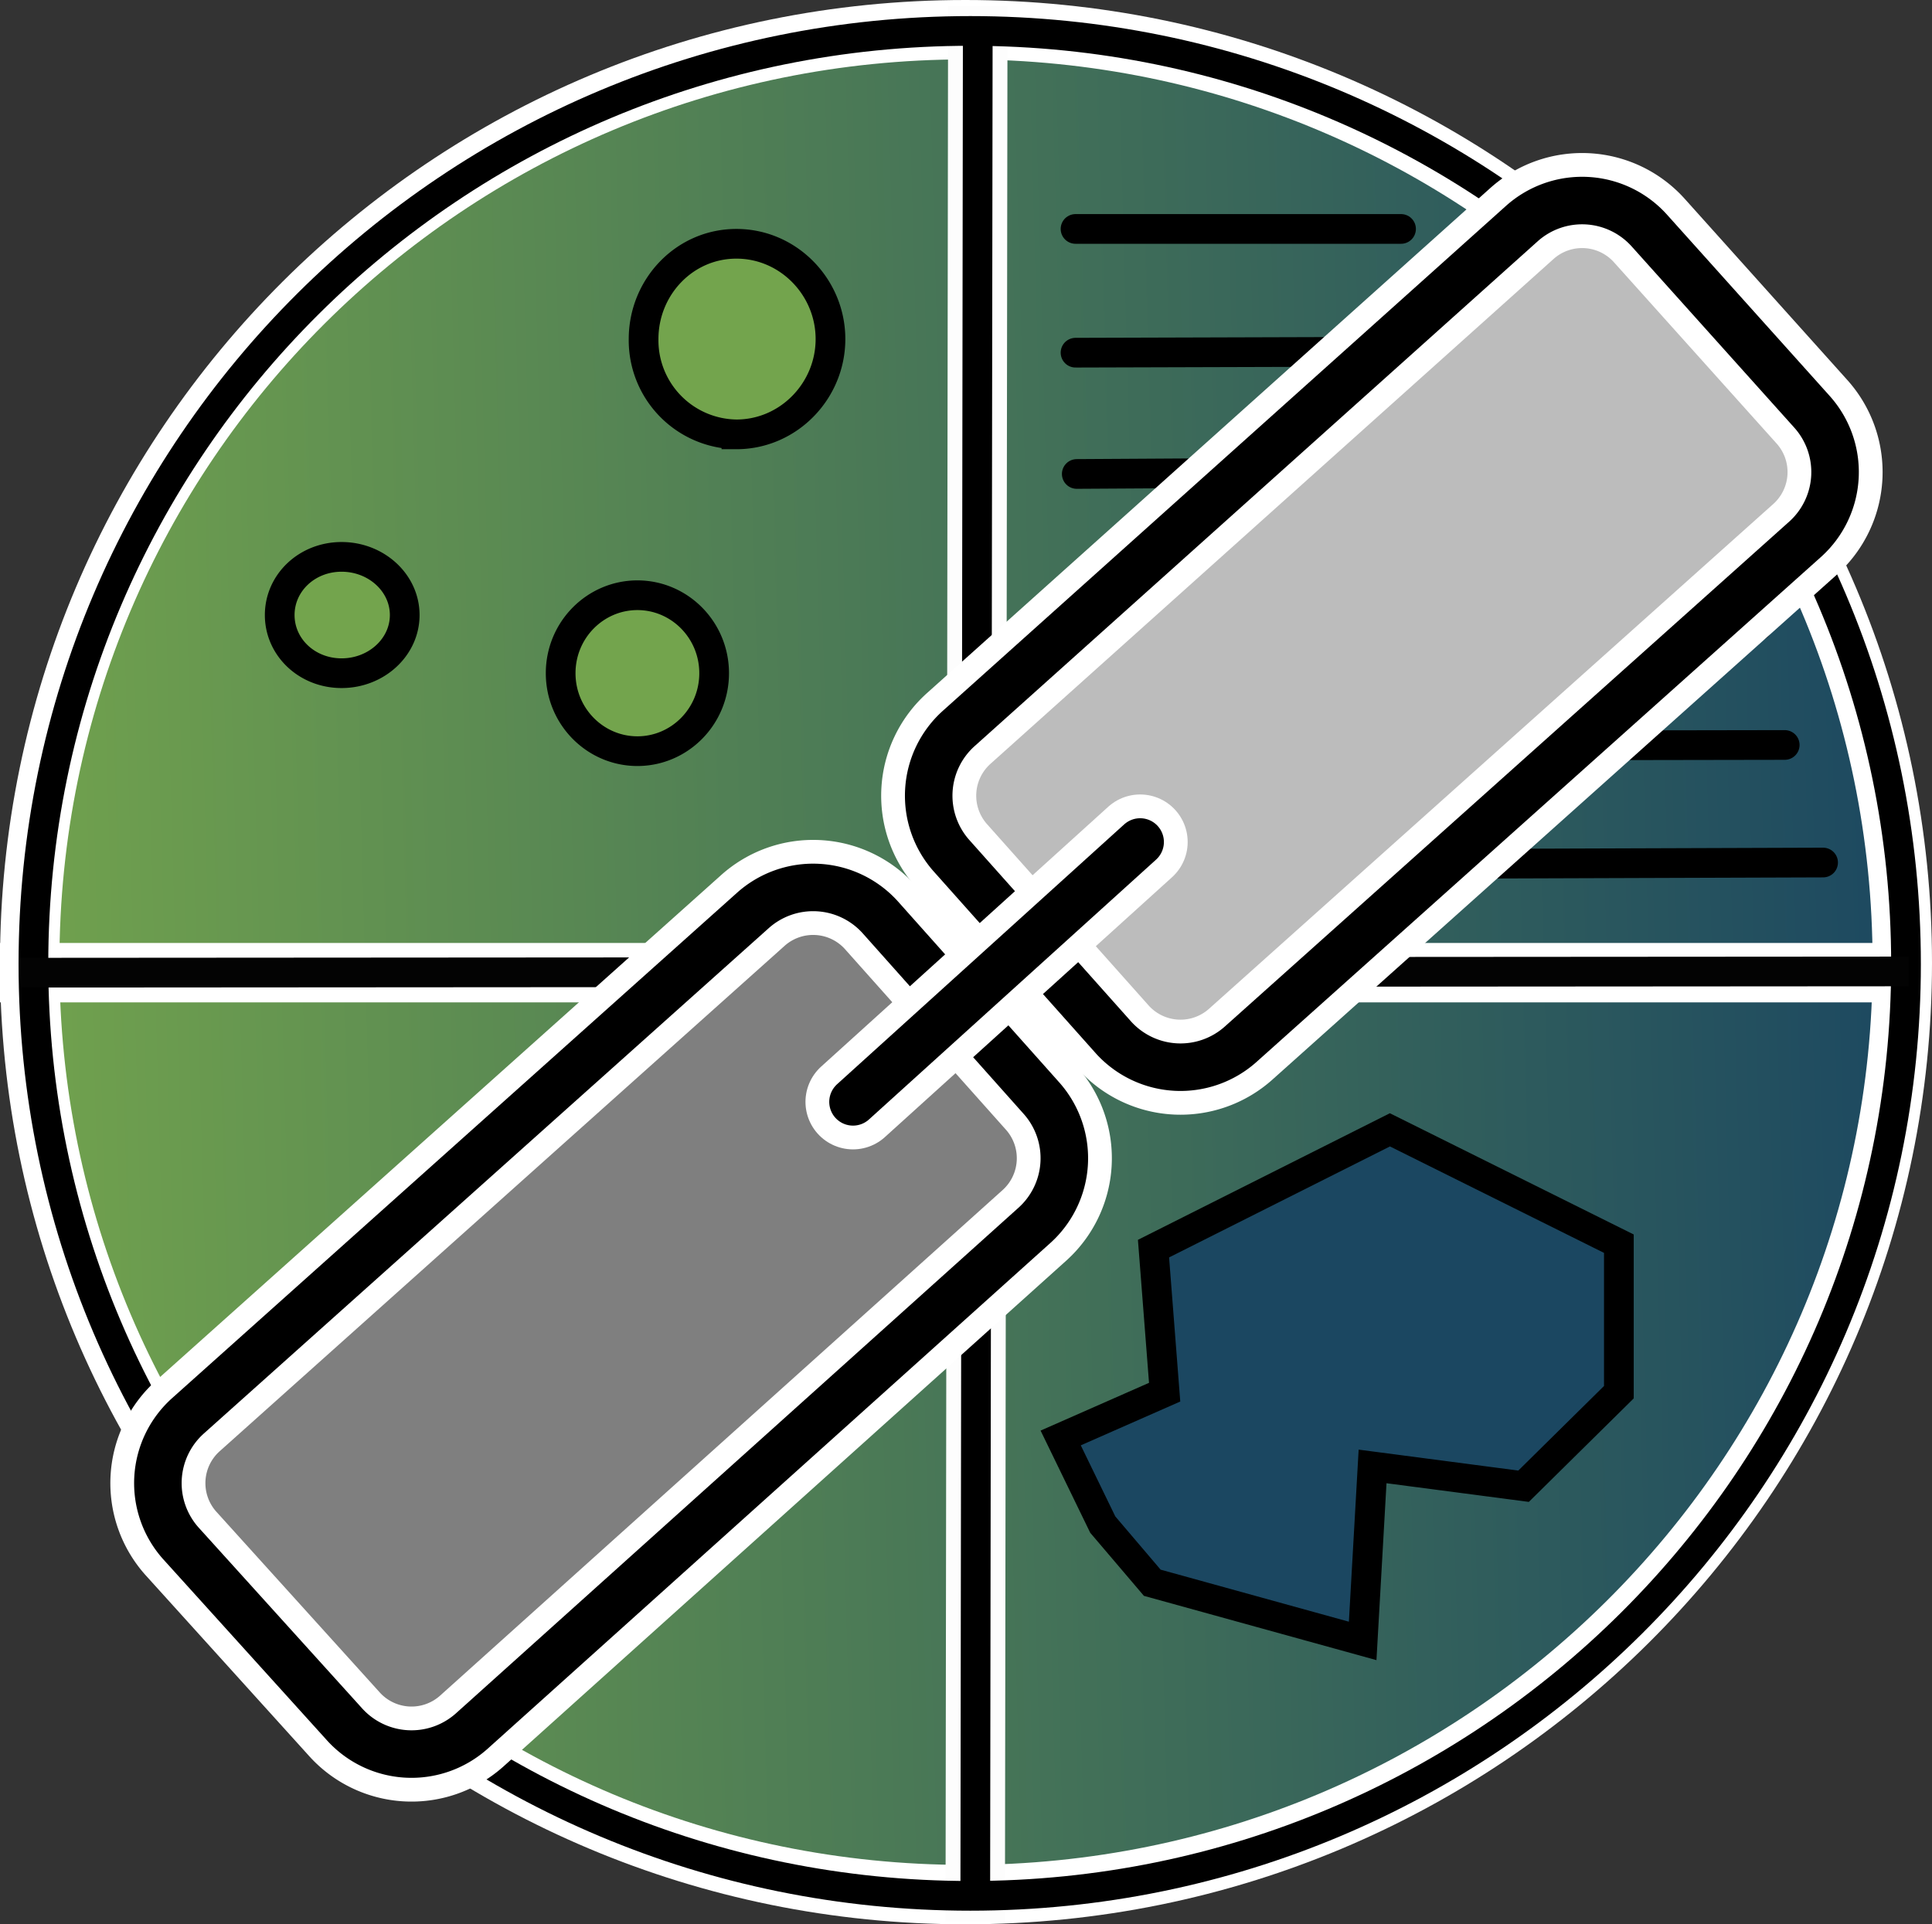
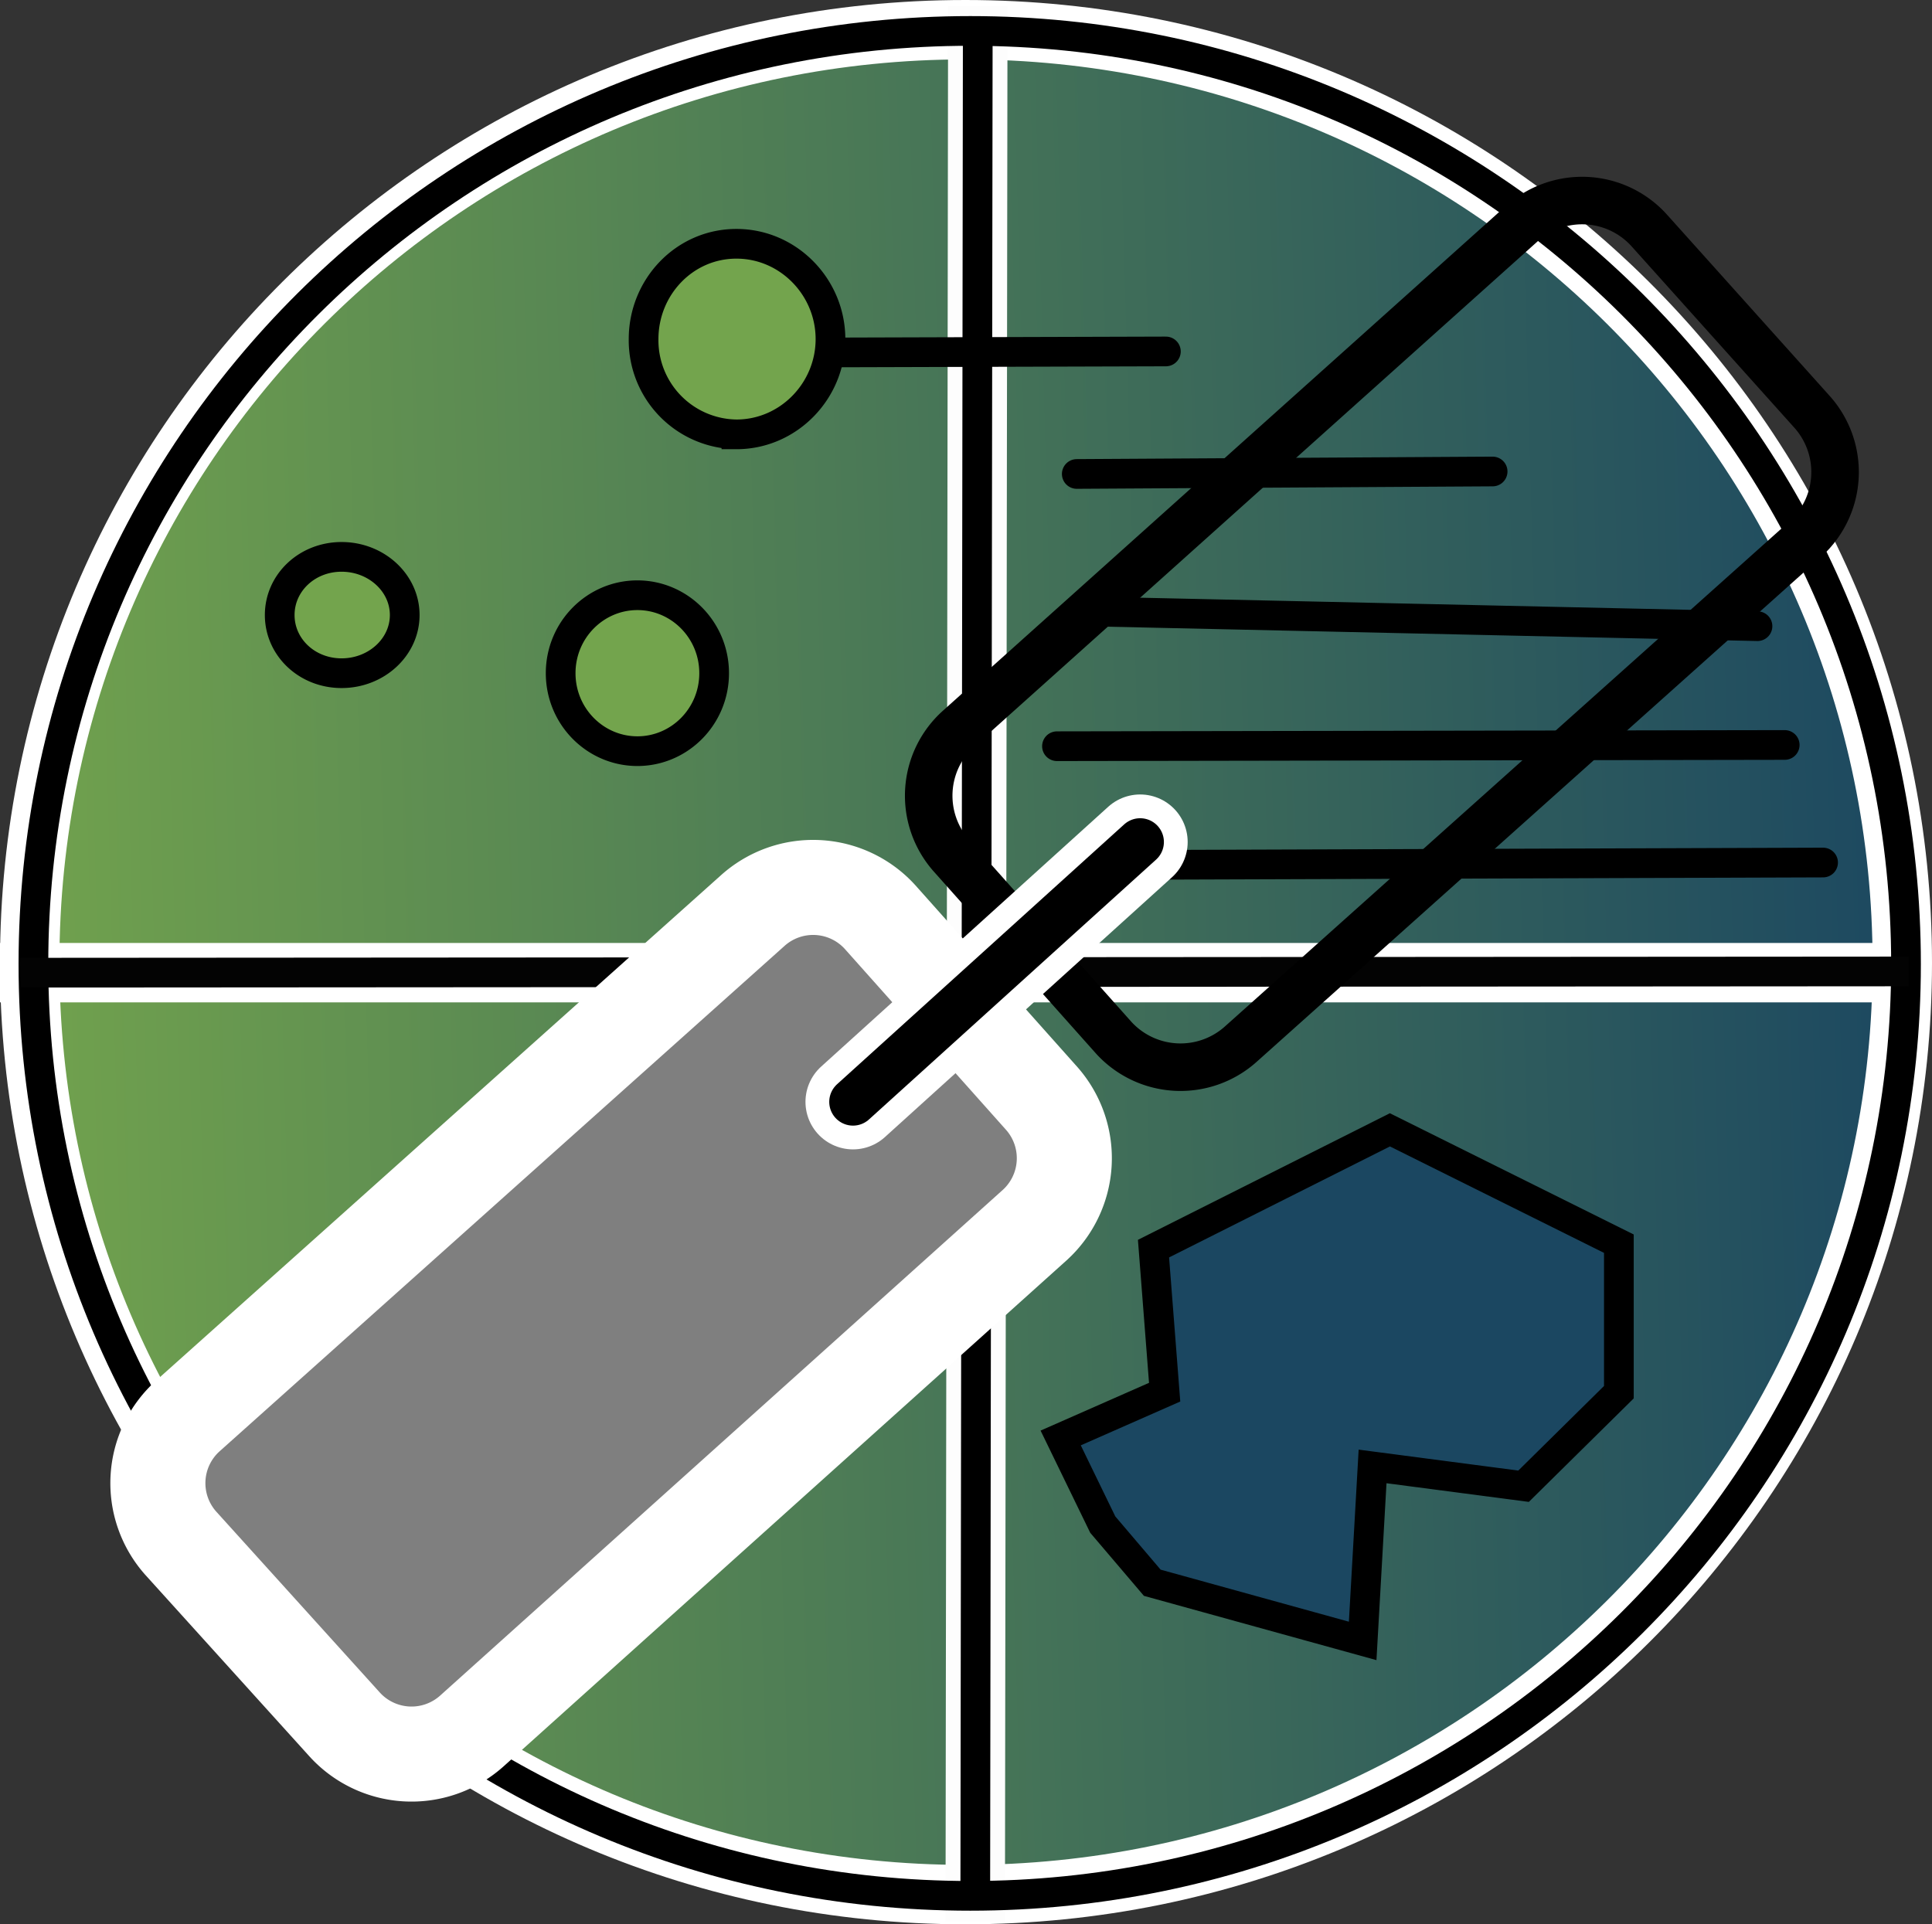
<svg xmlns="http://www.w3.org/2000/svg" xmlns:ns1="http://sodipodi.sourceforge.net/DTD/sodipodi-0.dtd" xmlns:ns2="http://www.inkscape.org/namespaces/inkscape" x="0%" y="0%" viewBox="0 0 15.61 15.55" xml:space="preserve" version="1.1" id="svg18" ns1:docname="LinkingRelationEditor-icon.svg" width="15.61" height="15.55" ns2:version="1.3.2 (1:1.3.2+202311252150+091e20ef0f)">
  <rect x="0" y="0" width="15.61" height="15.55" fill="#333333" stroke="none" />
  <ns1:namedview id="namedview18" pagecolor="#ffffff" bordercolor="#000000" borderopacity="0.25" ns2:showpageshadow="2" ns2:pageopacity="0.0" ns2:pagecheckerboard="0" ns2:deskcolor="#d1d1d1" ns2:zoom="50.125" ns2:cx="7.5810474" ns2:cy="7.6708229" ns2:window-width="3440" ns2:window-height="1403" ns2:window-x="0" ns2:window-y="0" ns2:window-maximized="1" ns2:current-layer="svg18" />
  <defs id="defs2">
    <linearGradient id="a" x1="4.214" y1="12.553" x2="19.972" y2="12.118" gradientTransform="matrix(1.002,0,0,0.998,-4.4,-4.32)" gradientUnits="userSpaceOnUse">
      <stop offset="0%" style="stop-color:#73a44d;stop-opacity:1" id="stop1" />
      <stop offset="100%" style="stop-color:#1b4761;stop-opacity:1" id="stop2" />
    </linearGradient>
  </defs>
  <path fill="url(#a)" stroke="#ffffff" stroke-width="0.48" stroke-linecap="square" d="m 7.8,0.24 c 4.18,0 7.57,3.37 7.57,7.54 0,4.16 -3.39,7.53 -7.57,7.53 C 3.62,15.31 0.24,11.94 0.24,7.78 0.24,3.61 3.62,0.24 7.8,0.24 Z" id="path2" style="fill:url(#a)" />
  <path fill="none" stroke="#fdfdfd" stroke-width="0.48" stroke-linecap="square" d="M 7.9,0.29 7.88,15.29" id="path3" />
  <path fill="none" stroke="#ffffff" stroke-width="0.48" stroke-linecap="square" d="M 0.24,7.86 H 15.25" id="path4" />
  <path fill="none" stroke="#000000" stroke-width="0.24" stroke-linecap="square" d="m 7.84,0.25 c 4.17,0 7.56,3.37 7.56,7.54 0,4.16 -3.39,7.53 -7.56,7.53 C 3.66,15.32 0.27,11.95 0.27,7.79 0.27,3.62 3.66,0.25 7.84,0.25 Z" id="path5" />
-   <path fill="#339400" stroke="#000000" stroke-width="0.24" stroke-linecap="round" d="m 8.69,1.85 h 2.63 m -2.63,1 3.36,-0.01" id="path6" />
+   <path fill="#339400" stroke="#000000" stroke-width="0.24" stroke-linecap="round" d="m 8.69,1.85 m -2.63,1 3.36,-0.01" id="path6" />
  <path fill="none" stroke="#030303" stroke-width="0.24" stroke-linecap="square" d="M 0.28,7.86 15.3,7.85" id="path7" />
  <path fill="#339400" stroke="#000000" stroke-width="0.24" stroke-linecap="round" d="M 8.7,3.83 12.06,3.81 M 8.76,4.94 14.2,5.06" id="path8" />
  <path fill="none" stroke="#000000" stroke-width="0.24" stroke-linecap="square" d="M 7.9,0.29 7.88,15.29" id="path9" />
  <path fill="#339400" stroke="#000000" stroke-width="0.24" stroke-linecap="round" d="M 8.84,6.99 14.73,6.97 M 8.54,6.03 14.42,6.02" id="path10" />
  <path fill="#7f7f7f" stroke="#ffffff" stroke-width="0.768" stroke-linecap="square" d="M 1.52,11.44 6.08,7.36 A 0.73,0.73 0 0 1 7.11,7.41 L 8.42,8.88 A 0.73,0.73 0 0 1 8.36,9.9 L 3.81,13.99 A 0.73,0.73 0 0 1 2.78,13.93 L 1.46,12.47 a 0.73,0.73 0 0 1 0.06,-1.03 z" id="path11" />
-   <path d="m 7.748,5.885 4.55,-4.08 a 0.73,0.73 0 0 1 1.03,0.06 l 1.31,1.46 a 0.73,0.73 0 0 1 -0.05,1.03 l -4.56,4.08 a 0.73,0.73 0 0 1 -1.03,-0.05 l -1.31,-1.47 a 0.73,0.73 0 0 1 0.06,-1.03 z" style="fill:#bcbcbc;fill-opacity:1;fill-rule:nonzero;stroke:#ffffff;stroke-width:0.768;stroke-linecap:square;stroke-linejoin:miter;stroke-opacity:1" id="path12" />
-   <path fill="none" stroke="#000000" stroke-width="0.384" stroke-linecap="square" d="M 1.52,11.44 6.08,7.36 A 0.73,0.73 0 0 1 7.11,7.41 L 8.42,8.88 A 0.73,0.73 0 0 1 8.36,9.9 L 3.81,13.99 A 0.73,0.73 0 0 1 2.78,13.93 L 1.46,12.47 a 0.73,0.73 0 0 1 0.06,-1.03 z" id="path13" />
  <path d="m 7.748,5.885 4.55,-4.08 a 0.73,0.73 0 0 1 1.03,0.06 l 1.31,1.46 a 0.73,0.73 0 0 1 -0.05,1.03 l -4.56,4.08 a 0.73,0.73 0 0 1 -1.03,-0.05 l -1.31,-1.47 a 0.73,0.73 0 0 1 0.06,-1.03 z" style="fill:#aeaeae;fill-opacity:0;fill-rule:nonzero;stroke:#000000;stroke-width:0.384;stroke-linecap:square;stroke-linejoin:miter;stroke-opacity:1" fill="none" id="path14" />
  <path d="m 6.892,8.904 2.32,-2.1" style="fill:#000000;fill-opacity:0;fill-rule:nonzero;stroke:#ffffff;stroke-width:0.768;stroke-linecap:round;stroke-linejoin:miter;stroke-opacity:1" fill="none" id="path15" />
  <path d="m 6.892,8.904 2.32,-2.1" style="fill:#000000;fill-opacity:0;fill-rule:nonzero;stroke:#000000;stroke-width:0.384;stroke-linecap:round;stroke-linejoin:miter;stroke-opacity:1" fill="none" id="path16" />
  <path fill="#73a44d" stroke="#000000" stroke-width="0.24" stroke-linecap="round" d="m 5.95,1.97 c 0.42,0 0.76,0.35 0.76,0.77 0,0.42 -0.34,0.77 -0.76,0.77 A 0.76,0.76 0 0 1 5.2,2.74 C 5.2,2.32 5.53,1.97 5.95,1.97 Z m -0.8,2.84 c 0.34,0 0.62,0.28 0.62,0.63 0,0.35 -0.28,0.63 -0.62,0.63 C 4.81,6.07 4.53,5.79 4.53,5.44 4.53,5.09 4.81,4.81 5.15,4.81 Z M 2.76,4.5 c 0.28,0 0.51,0.21 0.51,0.47 0,0.26 -0.23,0.47 -0.51,0.47 -0.28,0 -0.5,-0.21 -0.5,-0.47 0,-0.26 0.22,-0.47 0.5,-0.47 z" id="path17" />
  <path fill="#1b4761" stroke="#000000" stroke-width="0.24" stroke-linecap="round" d="m 9.32,10.09 1.91,-0.96 1.85,0.92 v 1.2 l -0.77,0.76 -1.22,-0.16 -0.08,1.41 -1.7,-0.47 -0.4,-0.47 -0.34,-0.7 0.84,-0.37 z" id="path18" />
</svg>